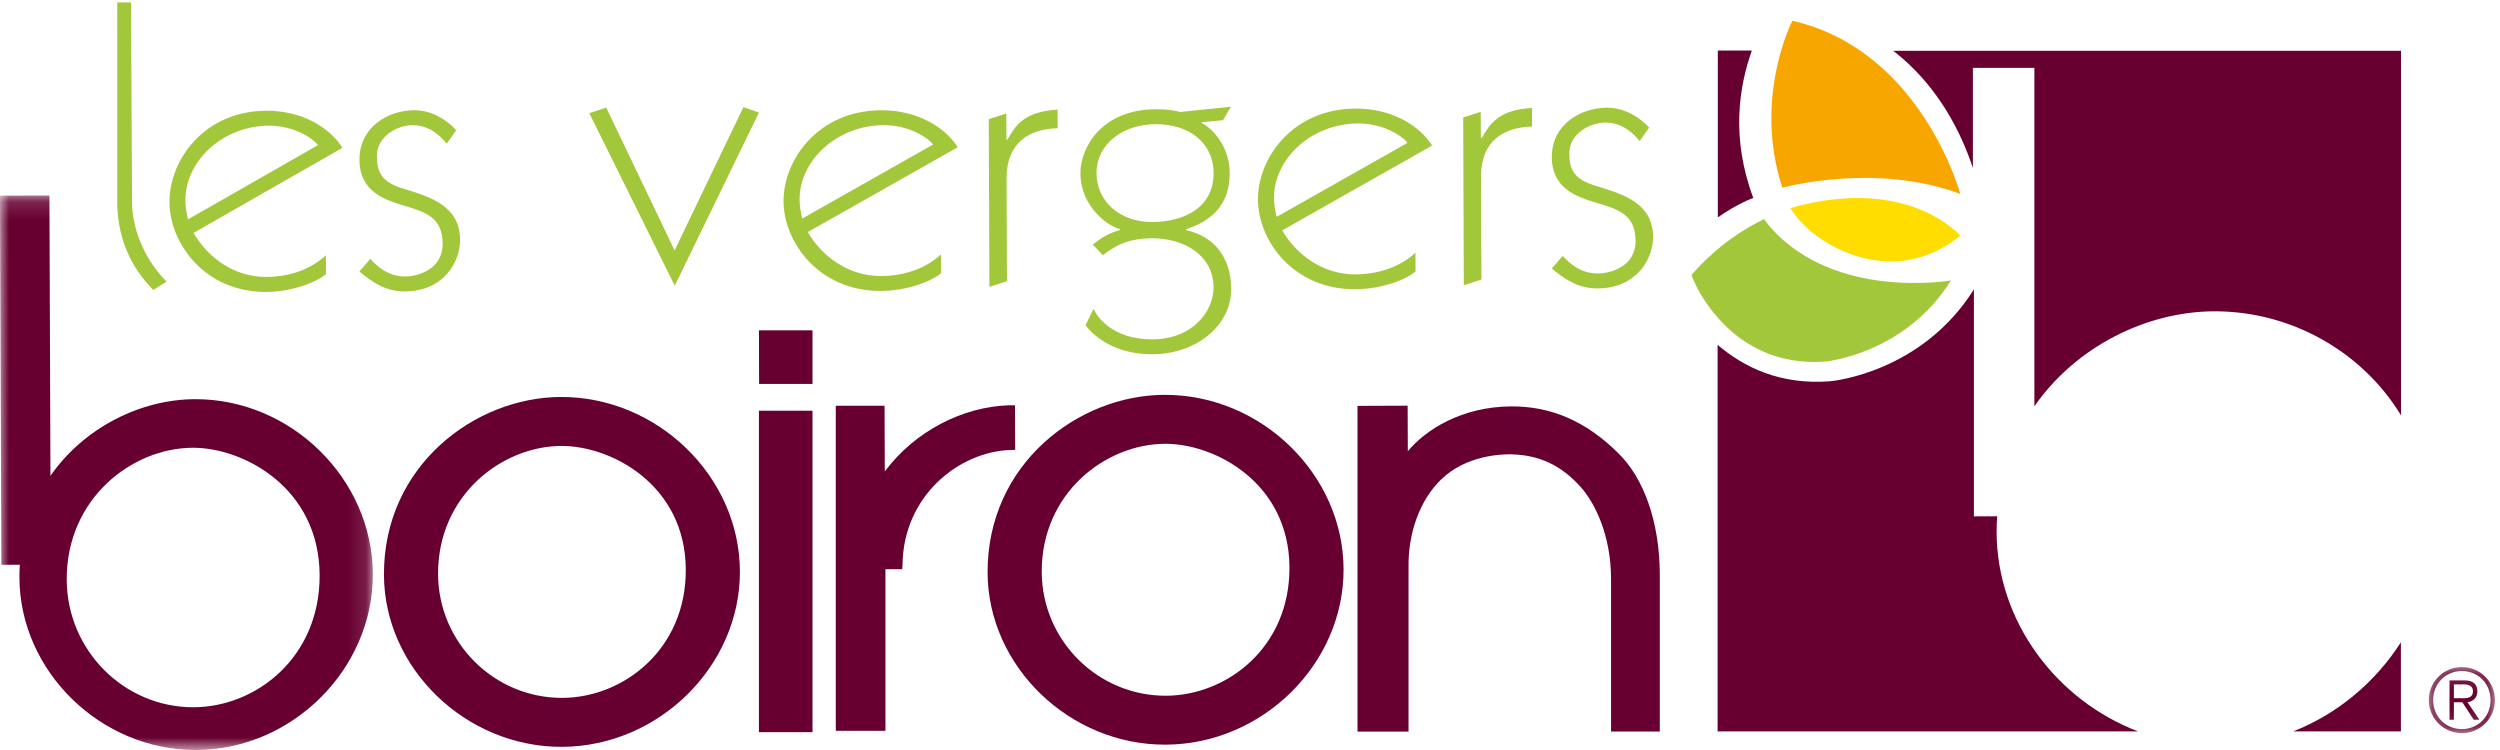
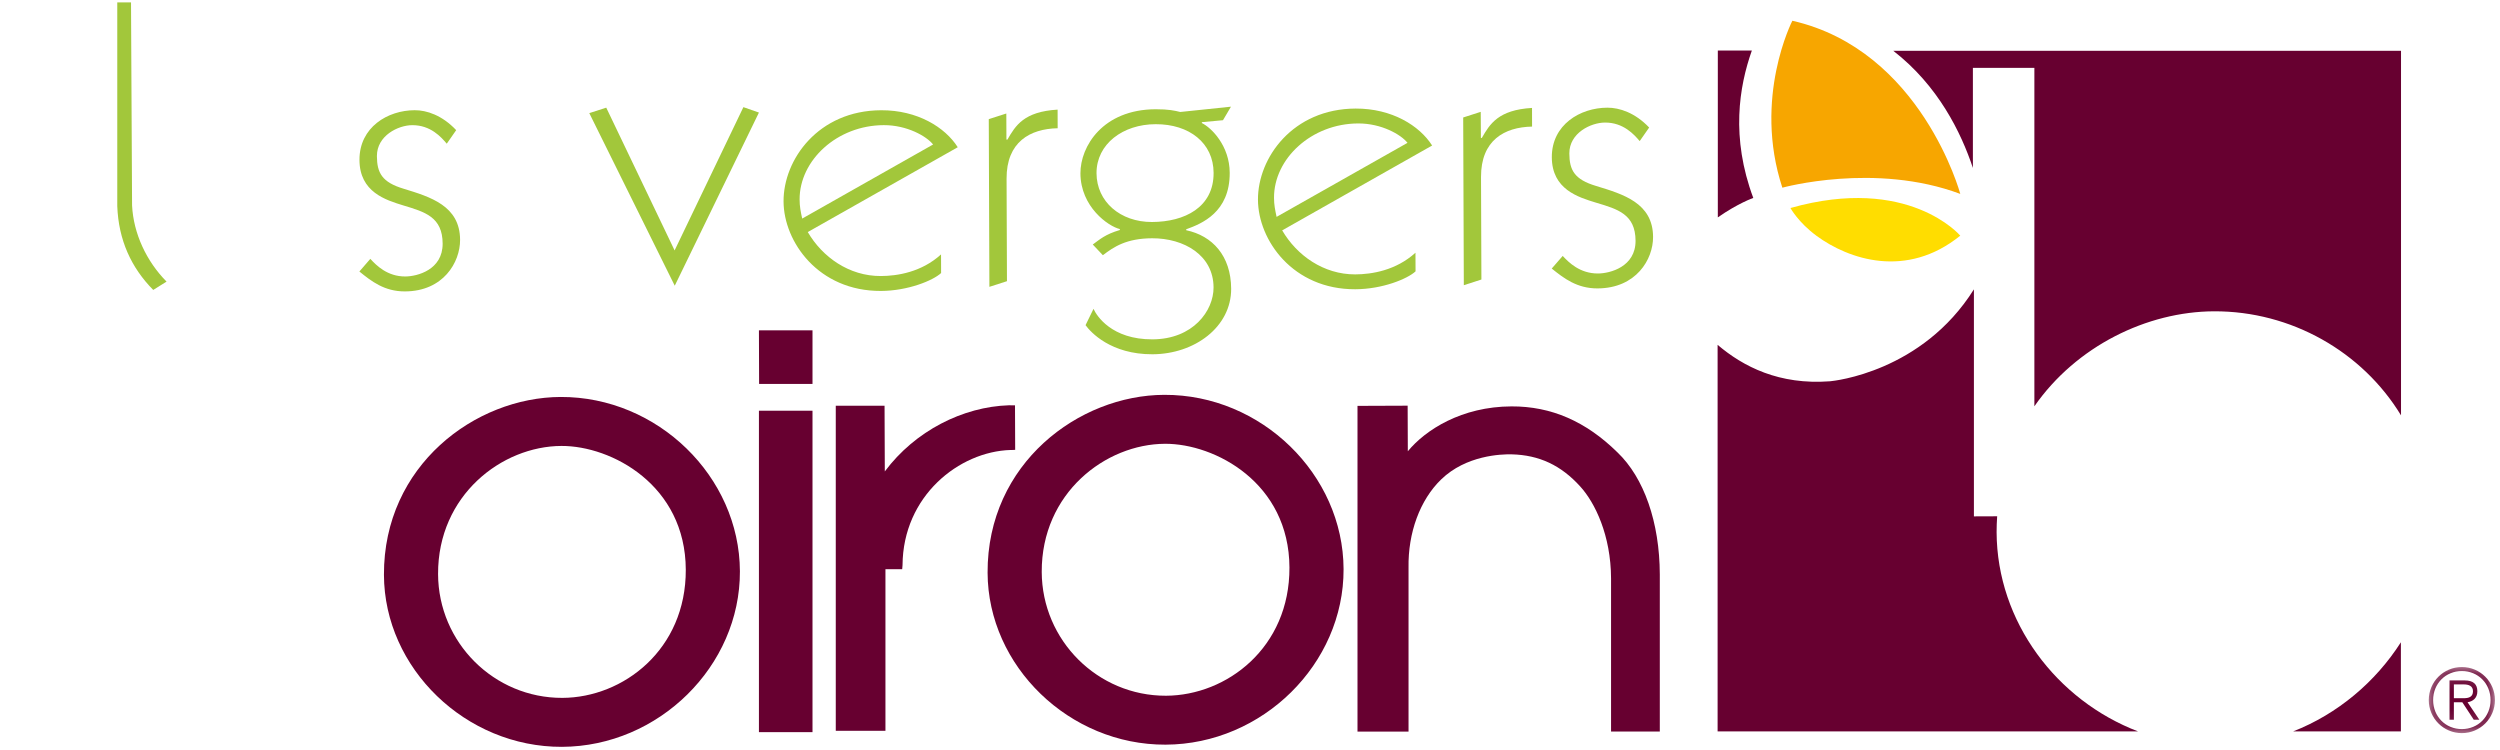
<svg xmlns="http://www.w3.org/2000/svg" xmlns:xlink="http://www.w3.org/1999/xlink" width="140px" height="42px" viewBox="0 0 140 42" version="1.1">
  <title>157F1FD5-8786-4990-A54E-FFCC4E7C1307-82085-000128DC97EE3CD5</title>
  <desc>Created with sketchtool.</desc>
  <defs>
-     <polygon id="path-1" points="0 0.145 20.88 0.145 20.88 31.2 0 31.2" />
    <polygon id="path-3" points="0.219 0.154 3.925 0.154 3.925 3.855 0.219 3.855" />
  </defs>
  <g id="Desktop" stroke="none" stroke-width="1" fill="none" fill-rule="evenodd">
    <g id="lvb---accueil" transform="translate(-261, -18)">
      <g id="topbar">
        <g id="lvb/logo-cartouche" transform="translate(240, 0)">
          <g id="Group-46" transform="translate(21, 18)">
            <polygon id="Fill-1" fill="#A2C73B" points="37.786 16 33 6.335 33.95 6.029 37.778 14.024 41.63 6 42.5 6.303" />
            <g id="Group-18" transform="translate(21.5, 5.5)">
              <path d="M23.735,7.495 C24.557,8.901 26.052,9.964 27.825,9.958 C28.754,9.955 30.105,9.741 31.198,8.747 L31.202,9.79 C30.753,10.208 29.348,10.788 27.829,10.793 C24.339,10.806 22.387,8.048 22.379,5.778 C22.369,3.431 24.329,0.686 27.847,0.674 C29.872,0.666 31.425,1.625 32.134,2.745 L23.735,7.495 Z M30.753,2.592 C30.385,2.125 29.285,1.503 27.991,1.508 C25.373,1.516 23.27,3.48 23.278,5.671 C23.279,6.064 23.337,6.348 23.423,6.74 L30.753,2.592 Z" id="Fill-2" fill="#A2C73B" />
              <path d="M33.871,1.172 L34.854,0.856 L34.86,2.318 L34.916,2.318 C35.365,1.535 35.839,0.749 37.726,0.639 L37.729,1.682 C36.182,1.713 34.86,2.447 34.868,4.508 L34.89,10.246 L33.906,10.563 L33.871,1.172 Z" id="Fill-4" fill="#A2C73B" />
              <path d="M46.987,1.232 L45.804,1.341 L45.805,1.392 C46.34,1.651 47.359,2.665 47.364,4.177 C47.372,6.393 45.798,7.025 44.927,7.34 L44.927,7.392 C46.391,7.702 47.436,8.82 47.445,10.671 C47.452,12.809 45.402,14.33 43.039,14.339 C40.703,14.347 39.573,13.1 39.291,12.709 L39.737,11.794 C39.907,12.184 40.756,13.513 43.037,13.504 C45.315,13.496 46.464,11.901 46.459,10.596 C46.453,8.797 44.817,7.838 43.015,7.843 C41.58,7.85 40.878,8.32 40.261,8.792 L39.695,8.193 C40.088,7.906 40.397,7.619 41.212,7.381 L41.212,7.328 C40.565,7.175 39.012,6.085 39.004,4.207 C38.999,2.694 40.259,0.63 43.213,0.618 C43.946,0.616 44.282,0.694 44.593,0.771 L47.434,0.474 L46.987,1.232 Z M39.905,4.202 C39.913,5.795 41.238,6.938 43.011,6.932 C44.841,6.925 46.47,6.111 46.462,4.181 C46.456,2.511 45.102,1.447 43.216,1.455 C41.386,1.458 39.899,2.56 39.905,4.202 Z" id="Fill-6" fill="#A2C73B" />
              <path d="M50.302,7.401 C51.123,8.806 52.618,9.87 54.392,9.866 C55.32,9.862 56.671,9.647 57.766,8.653 L57.771,9.696 C57.32,10.116 55.917,10.694 54.396,10.698 C50.905,10.712 48.955,7.953 48.946,5.684 C48.935,3.337 50.895,0.593 54.414,0.579 C56.441,0.572 57.992,1.533 58.699,2.649 L50.302,7.401 Z M57.32,2.499 C56.953,2.031 55.853,1.408 54.558,1.413 C51.941,1.421 49.837,3.386 49.845,5.578 C49.845,5.969 49.906,6.255 49.989,6.645 L57.32,2.499 Z" id="Fill-8" fill="#A2C73B" />
              <path d="M60.439,1.079 L61.421,0.763 L61.43,2.223 L61.484,2.223 C61.932,1.44 62.407,0.655 64.293,0.544 L64.296,1.589 C62.749,1.619 61.43,2.353 61.437,4.414 L61.459,10.153 L60.474,10.471 L60.439,1.079 Z" id="Fill-10" fill="#A2C73B" />
              <path d="M70.323,2.401 C70.011,2.036 69.418,1.359 68.377,1.363 C67.588,1.367 66.38,1.945 66.383,3.092 C66.387,4.032 66.671,4.552 67.882,4.914 C69.403,5.377 71.066,5.868 71.072,7.77 C71.078,9.022 70.128,10.644 67.96,10.651 C66.808,10.654 66.074,10.082 65.397,9.539 L66.012,8.832 C66.349,9.196 66.971,9.819 67.987,9.816 C68.662,9.813 70.097,9.442 70.091,7.982 C70.083,6.496 69.097,6.213 67.886,5.852 C66.872,5.542 65.408,5.104 65.402,3.304 C65.395,1.479 66.996,0.533 68.513,0.53 C69.189,0.528 70.063,0.81 70.853,1.642 L70.323,2.401 Z" id="Fill-12" fill="#A2C73B" />
              <path d="M3.032,26.648 C3.016,22.234 6.606,19.484 9.941,19.473 C12.738,19.462 16.887,21.658 16.904,26.402 C16.921,30.879 13.399,33.568 9.993,33.581 C6.167,33.594 3.047,30.484 3.032,26.648 M0.001,26.691 C0.019,31.931 4.586,36.341 9.967,36.323 C15.392,36.302 19.954,31.798 19.935,26.493 C19.915,21.183 15.321,16.711 9.895,16.73 C5.118,16.748 -0.022,20.562 0.001,26.691" id="Fill-14" fill="#670030" />
              <path d="M36.837,26.528 C36.821,22.113 40.406,19.366 43.744,19.352 C46.541,19.342 50.692,21.536 50.709,26.283 C50.726,30.76 47.209,33.446 43.796,33.461 C39.972,33.473 36.851,30.362 36.837,26.528 M33.805,26.571 C33.825,31.809 38.388,36.221 43.77,36.201 C49.198,36.181 53.76,31.679 53.74,26.371 C53.721,21.063 49.126,16.589 43.698,16.611 C38.925,16.627 33.782,20.44 33.805,26.571" id="Fill-16" fill="#670030" />
            </g>
            <polygon id="Fill-19" fill="#670030" points="42.5 41 45.5 41 45.5 23 42.5 23" />
            <polygon id="Fill-20" fill="#670030" points="45.5 18.5 42.5 18.5 42.51 21.5 45.5 21.5" />
            <g id="Group-45">
              <path d="M56.84,22.699 L56.496,22.696 C53.932,22.777 51.244,24.125 49.549,26.401 L49.535,22.722 L46.803,22.722 L46.803,40.925 L49.585,40.925 L49.585,31.875 L50.523,31.875 L50.542,31.647 C50.567,27.775 53.707,25.285 56.594,25.199 L56.678,25.199 L56.85,25.192 L56.84,22.699 Z" id="Fill-21" fill="#670030" />
              <path d="M78.828,22.718 C78.828,22.718 78.837,24.842 78.838,25.271 C79.825,24.073 81.852,22.767 84.644,22.758 C86.864,22.749 88.806,23.592 90.575,25.331 C92.066,26.753 92.939,29.247 92.949,32.167 L92.949,40.964 L90.219,40.964 L90.219,32.394 C90.211,29.975 89.318,28.148 88.495,27.245 C87.419,26.055 86.197,25.481 84.649,25.443 C84.077,25.431 82.105,25.49 80.704,26.849 C79.516,27.997 78.845,29.84 78.878,31.788 L78.878,40.969 L76.02,40.969 L76.02,22.729 L78.828,22.718 Z" id="Fill-23" fill="#670030" />
              <g id="Group-27" transform="translate(0, 10.8)">
                <mask id="mask-2" fill="white">
                  <use xlink:href="#path-1" />
                </mask>
                <g id="Clip-26" />
                <path d="M2.825,15.846 L2.768,0.145 L2.67,0.148 L0,0.156 L0.076,20.829 L1.11,20.825 C1.097,21.061 1.086,21.299 1.088,21.543 C1.107,26.795 5.637,31.218 10.986,31.2 C16.368,31.181 20.899,26.667 20.879,21.345 C20.86,16.019 16.297,11.533 10.915,11.554 C7.888,11.566 4.72,13.126 2.825,15.846 Z M10.848,28.806 C6.945,28.821 3.75,25.613 3.736,21.663 C3.72,17.116 7.389,14.287 10.795,14.274 C13.65,14.266 17.882,16.527 17.899,21.415 C17.916,26.026 14.327,28.794 10.848,28.806" id="Fill-25" fill="#670030" mask="url(#mask-2)" />
              </g>
              <path d="M7.337,0.136 L6.567,0.136 L6.567,11.545 C6.639,13.443 7.346,14.986 8.581,16.237 L9.327,15.77 C8.198,14.629 7.472,13.07 7.396,11.503 L7.337,0.136 Z" id="Fill-28" fill="#A2C73B" />
-               <path d="M10.837,13.042 C11.653,14.45 13.139,15.516 14.9,15.51 C15.822,15.507 17.163,15.294 18.251,14.296 L18.254,15.342 C17.807,15.761 16.412,16.343 14.903,16.348 C11.437,16.36 9.498,13.595 9.49,11.319 C9.482,8.966 11.428,6.213 14.921,6.201 C16.934,6.194 18.474,7.156 19.177,8.278 L10.837,13.042 Z M17.807,8.126 C17.442,7.655 16.35,7.032 15.065,7.037 C12.465,7.047 10.376,9.015 10.384,11.212 C10.386,11.604 10.442,11.891 10.527,12.284 L17.807,8.126 Z" id="Fill-30" fill="#A2C73B" />
              <path d="M25.018,8.047 C24.71,7.681 24.121,7.006 23.085,7.009 C22.304,7.012 21.103,7.591 21.107,8.741 C21.111,9.682 21.393,10.205 22.596,10.567 C24.108,11.031 25.757,11.523 25.765,13.431 C25.77,14.687 24.826,16.314 22.674,16.319 C21.528,16.323 20.798,15.751 20.125,15.204 L20.738,14.496 C21.074,14.862 21.692,15.487 22.698,15.483 C23.369,15.48 24.793,15.109 24.788,13.644 C24.782,12.154 23.802,11.871 22.599,11.508 C21.592,11.199 20.137,10.758 20.13,8.955 C20.124,7.122 21.713,6.175 23.223,6.172 C23.894,6.169 24.76,6.454 25.547,7.288 L25.018,8.047 Z" id="Fill-32" fill="#A2C73B" />
              <path d="M98.104,2.83 L96.198,2.83 L96.198,12.174 C97.333,11.379 98.184,11.084 98.184,11.084 C96.92,7.7 97.387,4.855 98.104,2.83 M111.81,29.804 C111.809,29.503 111.822,29.205 111.841,28.912 L110.539,28.917 L110.539,16.204 C107.638,20.827 102.706,21.331 102.479,21.352 C99.636,21.567 97.621,20.532 96.186,19.311 L96.186,40.96 L119.734,40.96 C115.166,39.216 111.831,34.815 111.81,29.804 M110.482,9.405 L110.482,3.799 L113.925,3.799 L113.925,22.752 C116.272,19.38 120.234,17.448 123.987,17.433 C128.297,17.418 132.286,19.686 134.457,23.26 L134.457,2.846 L106.025,2.846 C108.539,4.796 109.824,7.425 110.482,9.405 M128.412,40.96 L134.45,40.96 L134.45,35.967 C133.031,38.191 130.901,39.988 128.412,40.96" id="Fill-34" fill="#670030" />
              <path d="M109.776,10.859 C109.776,10.859 107.605,2.812 100.372,1.162 C100.372,1.162 98.153,5.472 99.812,10.511 C99.812,10.511 104.993,9.071 109.776,10.859" id="Fill-36" fill="#F7A600" />
              <path d="M101.724,13.205 C103.523,14.53 106.769,15.633 109.775,13.197 C109.775,13.197 106.88,9.777 100.264,11.649 C100.264,11.649 100.709,12.459 101.724,13.205" id="Fill-38" fill="#FFDD00" />
-               <path d="M99.133,12.714 C99.133,12.714 99.008,12.583 98.789,12.27 C96.595,13.322 95.184,14.852 94.719,15.408 C94.759,15.51 94.921,15.902 95.101,16.231 C95.835,17.571 97.967,20.568 102.231,20.245 C102.231,20.245 106.672,19.833 109.256,15.704 C109.256,15.704 102.75,16.841 99.133,12.714" id="Fill-40" fill="#A2C73B" />
              <g id="Group-44" transform="translate(135.792, 37.2)">
                <mask id="mask-4" fill="white">
                  <use xlink:href="#path-3" />
                </mask>
                <g id="Clip-43" />
                <path d="M2.072,0.154 C3.097,0.154 3.925,0.979 3.925,2.004 C3.925,3.029 3.097,3.855 2.072,3.855 C1.046,3.855 0.219,3.029 0.219,2.004 C0.219,0.979 1.046,0.154 2.072,0.154 Z M2.072,3.629 C2.979,3.629 3.68,2.929 3.68,2.004 C3.68,1.079 2.979,0.378 2.072,0.378 C1.164,0.378 0.463,1.079 0.463,2.004 C0.463,2.929 1.164,3.629 2.072,3.629 Z M1.381,0.903 L2.225,0.903 C2.724,0.903 2.94,1.123 2.94,1.513 C2.94,1.9 2.685,2.077 2.391,2.127 L3.052,3.106 L2.739,3.106 L2.098,2.127 L1.625,2.127 L1.625,3.106 L1.381,3.106 L1.381,0.903 Z M1.625,1.9 L2.175,1.9 C2.468,1.9 2.695,1.823 2.695,1.509 C2.695,1.206 2.444,1.127 2.175,1.127 L1.625,1.127 L1.625,1.9 Z" id="Fill-42" fill="#670030" mask="url(#mask-4)" />
              </g>
            </g>
          </g>
        </g>
      </g>
    </g>
  </g>
</svg>